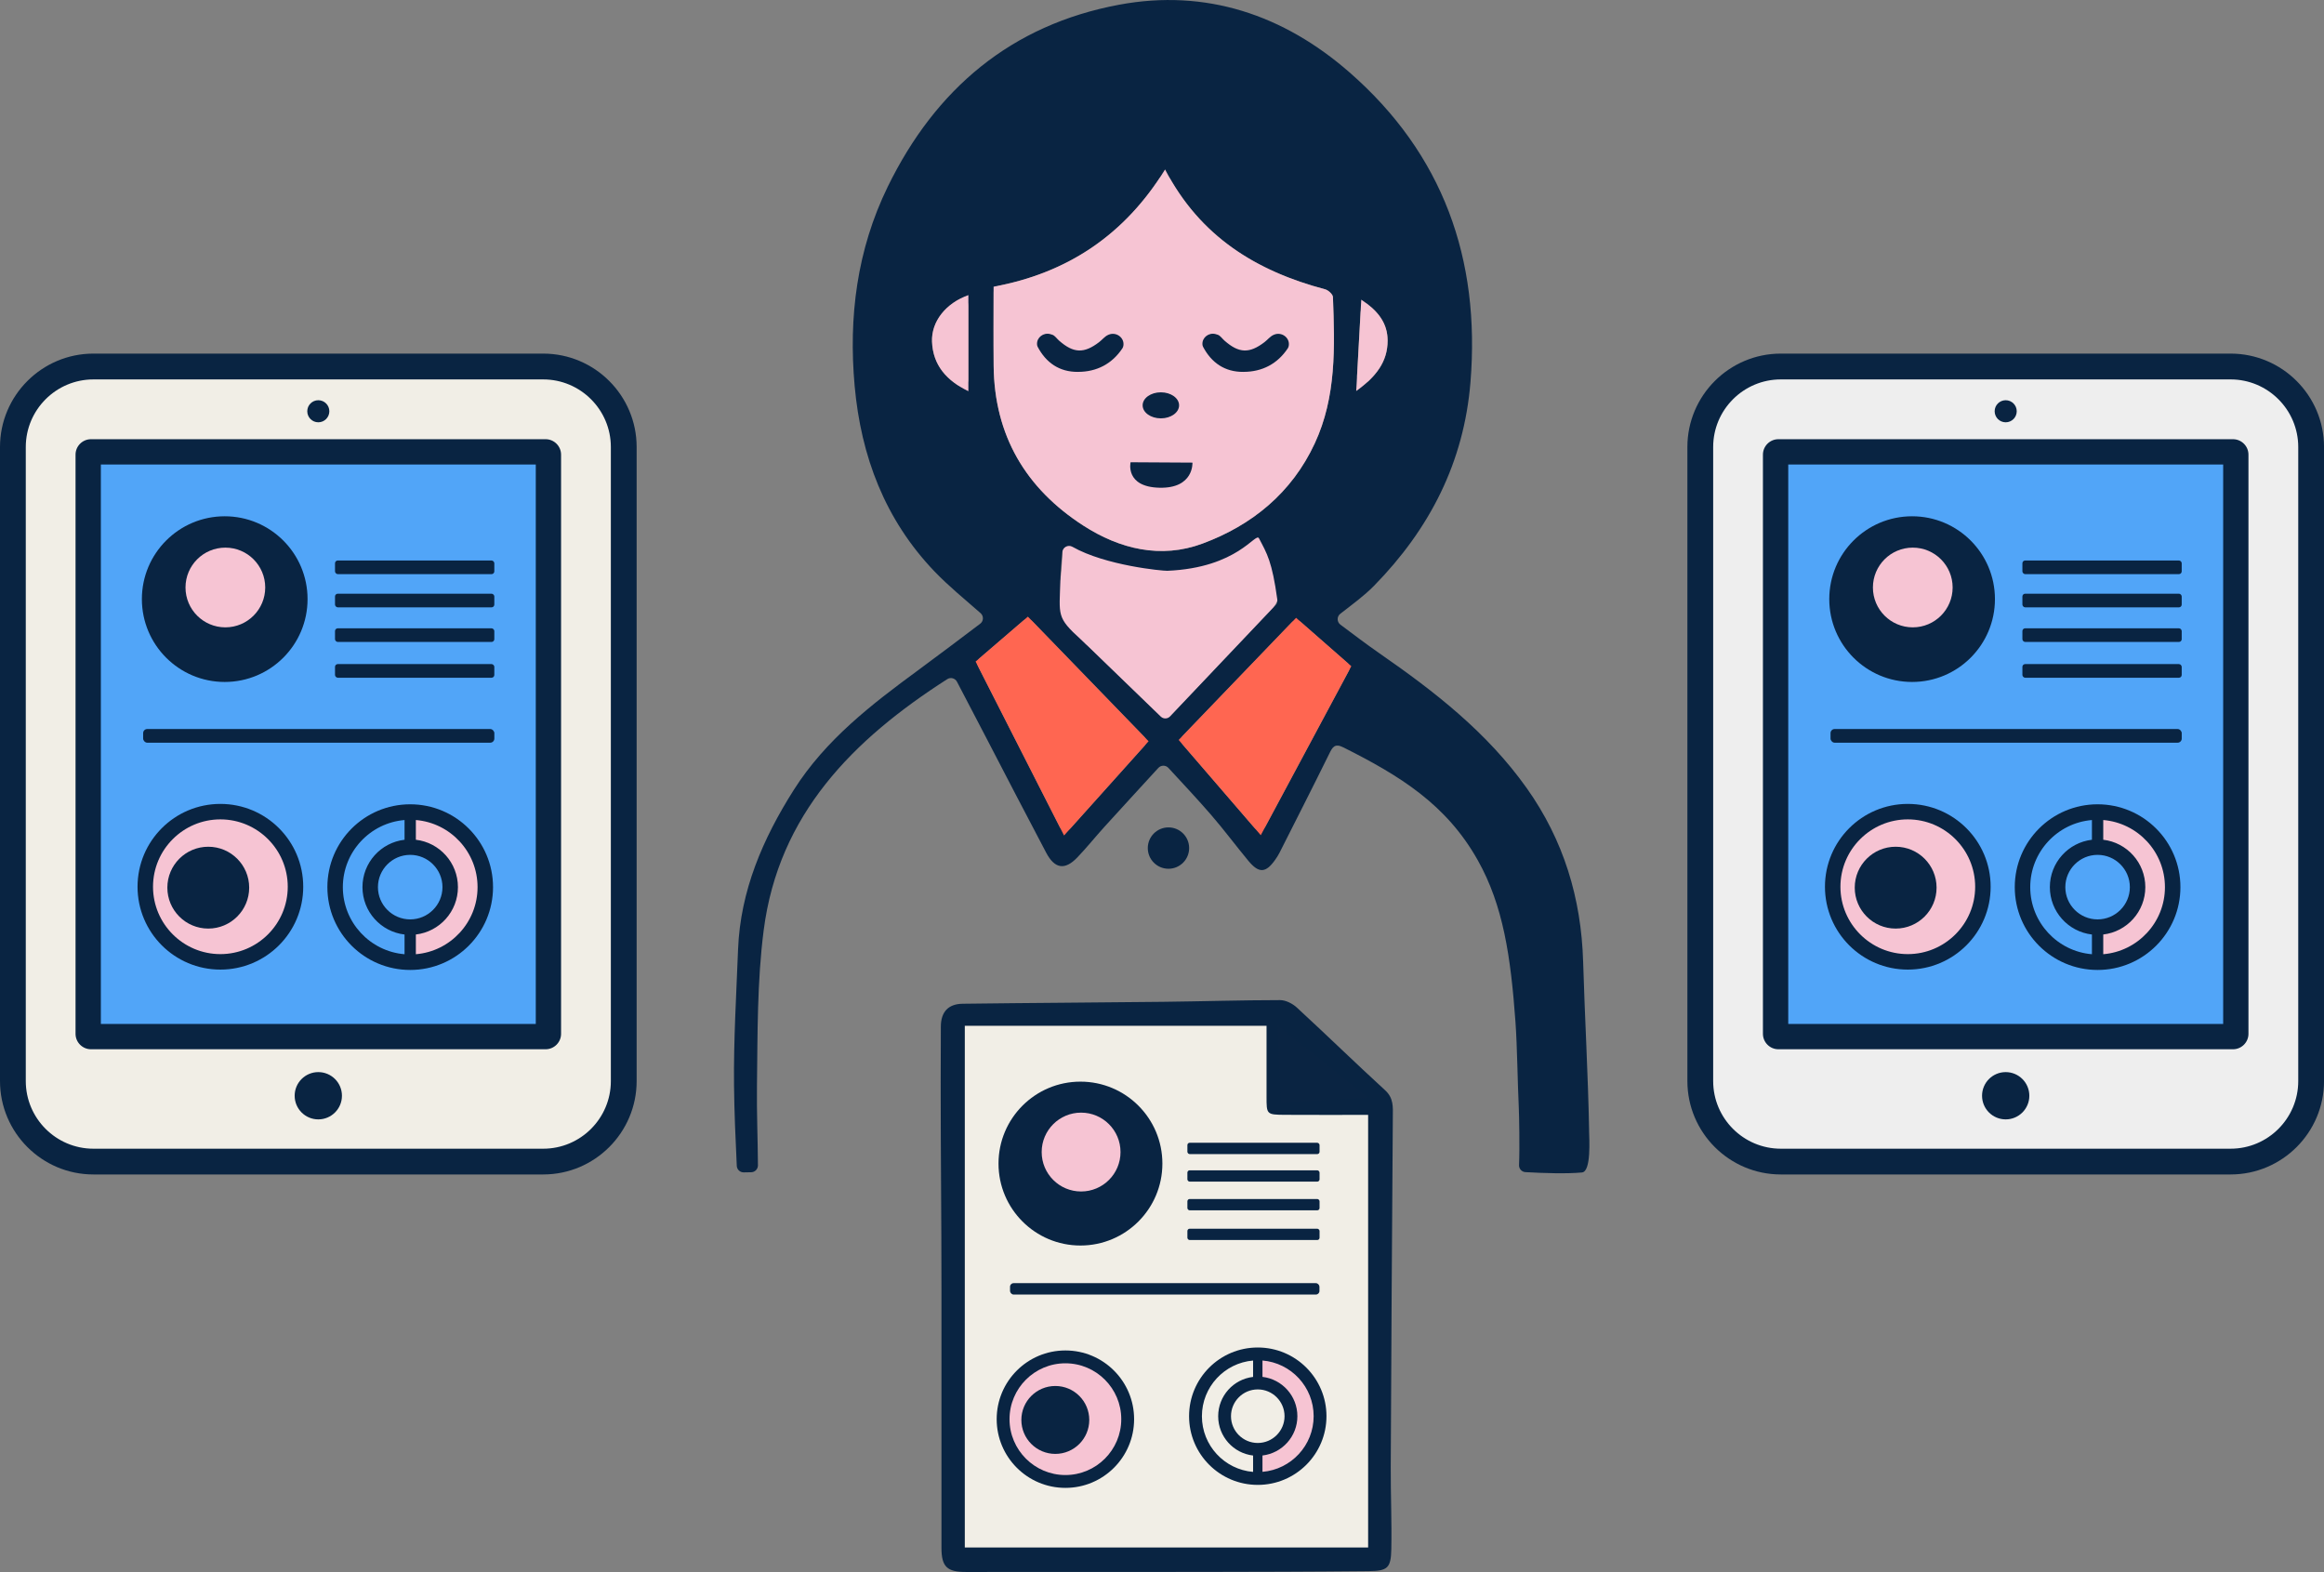
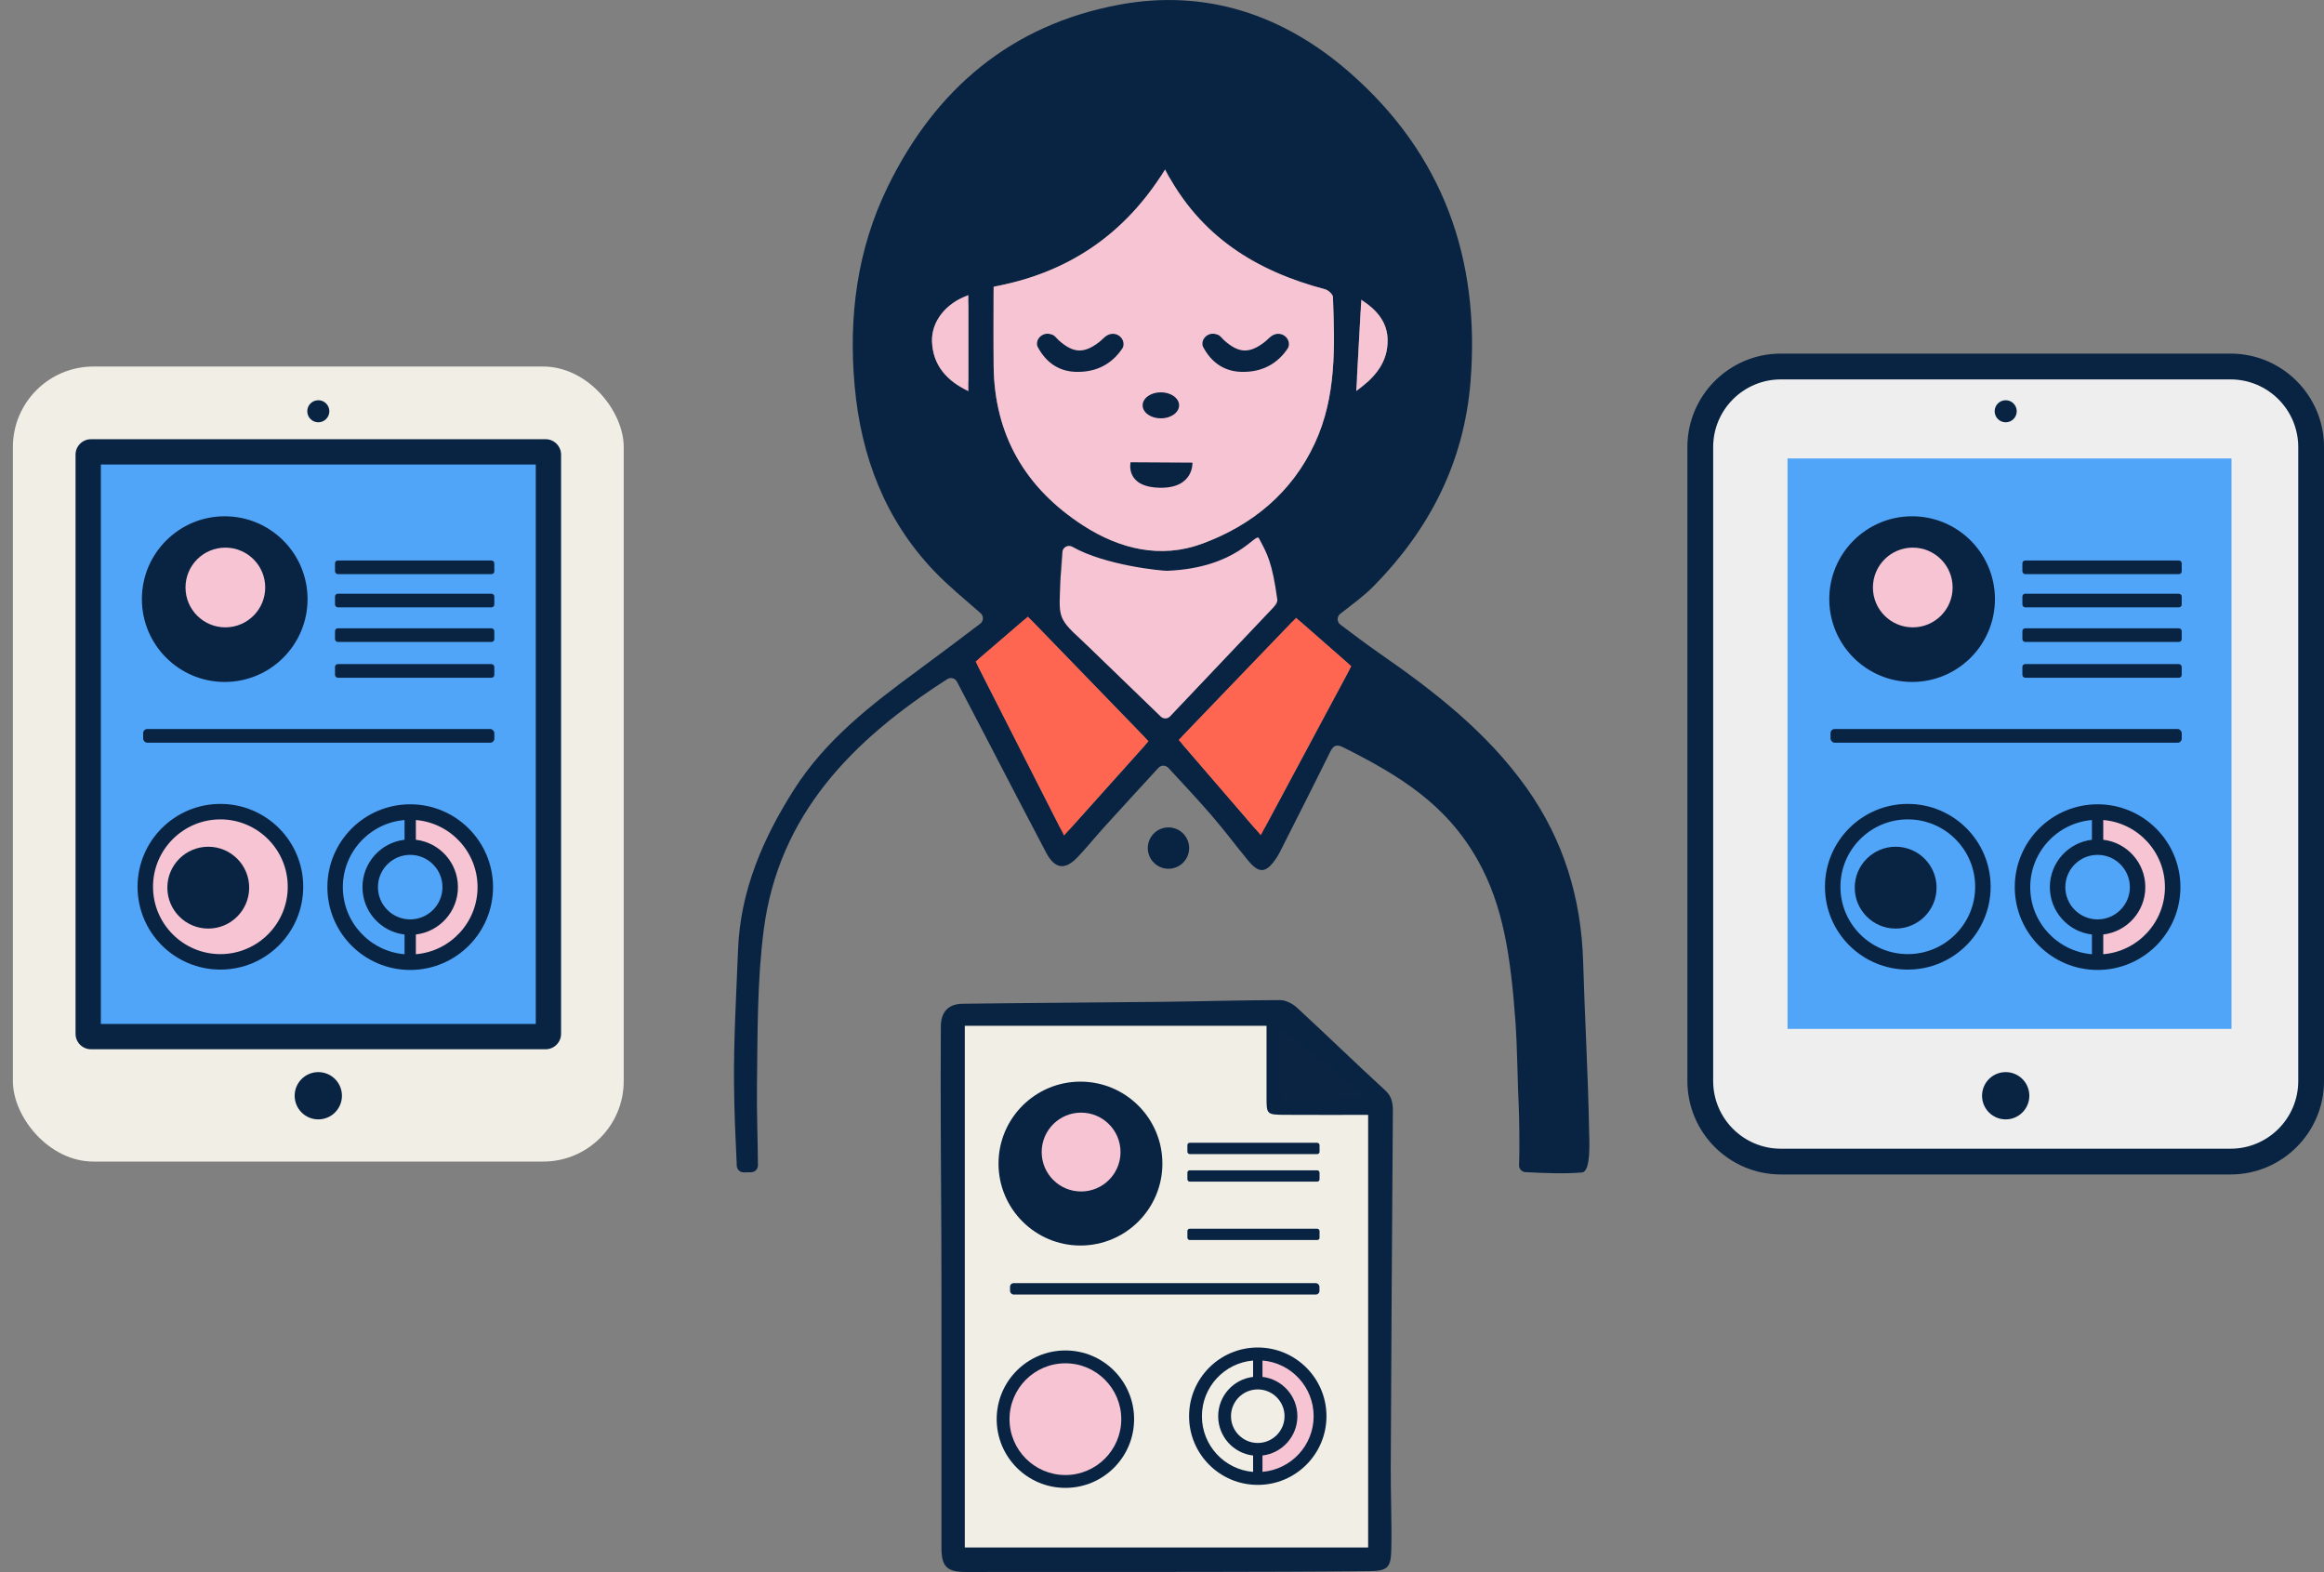
<svg xmlns="http://www.w3.org/2000/svg" id="Layer_1" data-name="Layer 1" viewBox="0 0 901.4 609.71">
  <rect x="0" y="0" width="901.4" height="609.71" fill="#808080" stroke="none" />
  <defs>
    <style>
      .cls-1 {
        fill: #51a5f8;
      }

      .cls-1, .cls-2, .cls-3, .cls-4, .cls-5, .cls-6, .cls-7 {
        stroke-width: 0px;
      }

      .cls-2 {
        fill: #0a2442;
      }

      .cls-3 {
        fill: #092442;
      }

      .cls-4 {
        fill: #ff6651;
      }

      .cls-5 {
        fill: #f1eee6;
      }

      .cls-6 {
        fill: #eee;
      }

      .cls-7 {
        fill: #f6c4d3;
      }
    </style>
  </defs>
  <polygon class="cls-5" points="530.68 600.23 374.18 600.23 374.18 397.82 503.56 397.82 518.75 413.52 530.68 425.86 530.68 600.23" />
  <polygon class="cls-7" points="488.37 524.29 488.37 534.77 500.86 544.54 499.82 554.95 488.37 563.21 488.37 573.7 503.57 568.7 511.9 553.91 509.4 537.66 497.11 526.83 488.37 524.29" />
  <path class="cls-7" d="m412.36,209.68c11.7,9.24,55.54,10.9,76.53-3.21,3.62-1.81,15.56,20.99,1.89,32.69-13.37,14.02-26.25,27.51-38.72,40.59-10.04-9.7-20.19-19.49-30.32-29.31-1.63-.78-2.28-.66-2.86-1.87-8.74-5.62-14.58-12.54-7.59-23.85.66-4.59.68-9.26,1.06-15.03Z" />
  <path class="cls-3" d="m616.36,438.36c-.4-21.8-1.68-43.64-2.32-65.43-.73-24.48-7.53-47.07-21.9-67.29-15.33-21.58-35.72-37.44-57.14-52.28-5.15-3.57-10.14-7.38-15.1-11.09-1.4-1.05-1.43-3.14-.05-4.21,4.73-3.69,9.26-6.96,13.11-10.88,21.53-21.98,34.87-47.84,37.39-79,3.88-47.79-10.68-88.48-46.96-120.15-25.44-22.21-55.59-32.49-89.32-26.2-41.84,7.8-71.21,32.63-89.75,70.6-11.94,24.47-15.24,50.49-12.83,77.28,2.46,27.25,11.75,51.86,30.97,71.92,5.44,5.67,11.58,10.66,17.87,16.18,1.27,1.11,1.2,3.1-.15,4.11-7.8,5.87-15.86,12-24.03,18-18.16,13.32-35.93,27.01-48.25,46.42-12.03,18.97-20.75,39.17-21.63,61.88-.68,17.62-1.75,35.08-1.57,52.71.11,10.55.58,20.78,1.07,31.25.07,1.43,1.26,2.55,2.69,2.53l2.91-.05c1.45-.03,2.61-1.22,2.61-2.67-.07-10.54-.51-20.51-.38-30.77.26-20.29.04-40.43,2.61-60.43,5.78-44.95,34.59-73.93,71.2-97.38,1.31-.84,3.05-.37,3.77,1.01,3.74,7.18,7.51,14.4,11.28,21.61,7.76,14.91,15.46,29.85,23.32,44.7,3.32,6.28,7.24,6.87,12.05,1.86,3.68-3.83,7.01-8.01,10.59-11.95,6.81-7.5,13.68-14.96,20.86-22.8,1.05-1.14,2.86-1.15,3.91,0,5.77,6.27,11.3,12.13,16.56,18.22,5.01,5.78,9.57,11.94,14.46,17.83,4.12,4.96,6.8,4.76,10.5-.58.56-.81,1.12-1.66,1.56-2.55,6.45-12.76,12.94-25.51,19.26-38.33,1.26-2.57,2.12-4.25,5.47-2.57,21.95,11.01,40,22.09,52.2,43.83,9.87,17.59,12.76,37.32,14.6,62.72.68,9.39.82,23.63,1.28,33.08.15,3.02.39,16.02.1,22.37-.07,1.45,1.04,2.68,2.49,2.76,7.1.41,16.2.68,21.92.13,3.65-.36,2.82-12.91,2.75-16.36Zm-240.75-291.15c0,2.11-2.35,3.37-4.11,2.22-5.99-3.93-9.71-9.33-9.99-16.9-.25-6.64,3.75-12.67,10.19-16.29,1.75-.98,3.91.32,3.91,2.33v28.64Zm152.1-26c.12-2.24,2.79-3.31,4.45-1.8,3.98,3.59,6.04,7.64,6.05,12.66.02,6.35-2.68,11.28-7.36,15.69-1.75,1.65-4.62.35-4.49-2.06.46-8.26.89-16.16,1.35-24.49Zm-140.18-10.42c26.21-5.3,46.92-18.85,61.99-41.36,1.1-1.64,3.51-1.55,4.5.16,13.66,23.56,34.67,35.95,59.94,42.62,1.24.33,3.01,1.94,3.05,3.01.72,19.3,1.37,38.66-7.07,56.79-8.92,19.17-24.32,31.71-43.56,38.84-16.09,5.96-32.01,2.15-46.17-6.98-22.36-14.42-34.52-34.96-34.8-61.95-.1-9.42-.03-18.85-.02-28.53,0-1.27.9-2.35,2.14-2.6Zm23.43,209.82c-10.69-21.03-21.13-41.56-31.6-62.16-.55-1.09-.29-2.41.63-3.21,5.24-4.51,10.7-9.19,16.81-14.44,1.06-.91,2.65-.84,3.63.16,14.28,14.75,28.68,29.6,43.36,44.76.97,1,1,2.58.07,3.62-9.55,10.65-18.86,21.03-28.56,31.84-1.24,1.39-3.5,1.09-4.34-.57Zm10.79-70.17c-.84-.81-1.66-1.64-2.48-2.39-9.58-8.72-8.39-9.16-7.97-23.34.1-3.36.41-6.73.72-10.54.16-1.92,2.25-3.05,3.93-2.1,12.83,7.3,35.05,9.38,36.83,9.31,27.46-1.16,34.21-15.13,35.54-12.59,3.12,5.94,5.07,8.93,7.11,23.77.11.8-.15,1.6-.7,2.18-12.61,13.23-28.78,30.42-40.83,43.08-1.01,1.07-2.69,1.1-3.75.08-9.41-9.1-18.92-18.27-28.4-27.46Zm64.75,70.58c-9.16-10.63-18.24-21.16-27.75-32.19-.89-1.04-.86-2.58.09-3.57,13.93-14.49,27.95-29.08,42.11-43.81.98-1.02,2.6-1.09,3.66-.15,6.2,5.43,12.01,10.52,17.94,15.71.93.81,1.18,2.16.59,3.24-10.68,19.92-21.44,40.02-32.3,60.28-.88,1.64-3.13,1.89-4.34.48Z" />
  <path class="cls-7" d="m511.21,549c0,13.03-10.06,23.72-22.84,24.7v-10.48c7.01-.95,12.42-6.95,12.42-14.21s-5.41-13.28-12.42-14.22v-10.48c12.79.98,22.84,11.67,22.84,24.71Z" />
  <circle class="cls-7" cx="413.18" cy="550.8" r="23.33" />
  <g>
    <rect class="cls-5" x="5" y="142.16" width="236.92" height="308.36" rx="31.23" ry="31.23" />
    <rect class="cls-1" x="38.85" y="177.81" width="172.19" height="221.25" />
-     <path class="cls-3" d="m210.7,455.52H36.23c-19.97,0-36.23-16.25-36.23-36.23v-245.91c0-19.97,16.25-36.23,36.23-36.23h174.47c19.98,0,36.23,16.25,36.23,36.23v245.91c0,19.97-16.25,36.23-36.23,36.23ZM36.23,147.16c-14.46,0-26.23,11.76-26.23,26.23v245.91c0,14.46,11.76,26.23,26.23,26.23h174.47c14.46,0,26.23-11.76,26.23-26.23v-245.91c0-14.46-11.77-26.23-26.23-26.23H36.23Z" />
    <path class="cls-3" d="m211.62,406.96H35.3c-3.31,0-6-2.69-6-6v-224.61c0-3.31,2.69-6,6-6h176.32c3.31,0,6,2.69,6,6v224.61c0,3.31-2.69,6-6,6Zm-172.5-9.81h168.69v-216.98H39.12v216.98Z" />
    <circle class="cls-3" cx="123.46" cy="424.99" r="9.17" />
    <circle class="cls-3" cx="123.46" cy="159.51" r="4.28" />
    <circle class="cls-3" cx="87.16" cy="232.37" r="32.13" />
    <circle class="cls-7" cx="87.41" cy="227.86" r="15.46" />
    <rect class="cls-3" x="129.94" y="217.39" width="61.79" height="5.29" rx="1.07" ry="1.07" />
    <rect class="cls-3" x="129.94" y="230.27" width="61.79" height="5.29" rx="1.07" ry="1.07" />
    <rect class="cls-3" x="129.94" y="243.69" width="61.79" height="5.29" rx="1.07" ry="1.07" />
    <rect class="cls-3" x="129.94" y="257.57" width="61.79" height="5.29" rx="1.07" ry="1.07" />
    <rect class="cls-3" x="55.52" y="282.75" width="136.22" height="5.31" rx="1.6" ry="1.6" />
    <path class="cls-7" d="m186.26,344.65c0,14.6-11.27,26.58-25.6,27.68v-11.75c7.86-1.06,13.92-7.79,13.92-15.93s-6.06-14.88-13.92-15.94v-11.75c14.33,1.1,25.6,13.08,25.6,27.69Z" />
    <path class="cls-3" d="m159.1,311.95c-17.74,0-32.12,14.38-32.12,32.13s14.38,32.12,32.12,32.12,32.13-14.38,32.13-32.12-14.38-32.13-32.13-32.13Zm12.52,32.13c0,6.9-5.62,12.51-12.52,12.51s-12.51-5.61-12.51-12.51,5.61-12.52,12.51-12.52,12.52,5.62,12.52,12.52Zm-38.64,0c0-13.67,10.55-24.92,23.93-26.03v7.65c-9.19,1.07-16.32,8.89-16.32,18.38s7.13,17.3,16.32,18.37v7.65c-13.38-1.11-23.93-12.36-23.93-26.02Zm28.32,26.02v-7.65c9.19-1.08,16.32-8.9,16.32-18.37s-7.13-17.3-16.32-18.38v-7.65c13.39,1.11,23.93,12.36,23.93,26.03s-10.54,24.91-23.93,26.02Z" />
    <circle class="cls-7" cx="84.91" cy="342.53" r="28.54" />
    <path class="cls-3" d="m85.48,317.8c14.41,0,26.13,11.72,26.13,26.13s-11.72,26.13-26.13,26.13-26.13-11.72-26.13-26.13,11.72-26.13,26.13-26.13h0Zm0-6c-17.74,0-32.13,14.38-32.13,32.13s14.38,32.13,32.13,32.13,32.13-14.38,32.13-32.13-14.38-32.13-32.13-32.13h0Z" />
    <circle class="cls-3" cx="80.78" cy="344.28" r="15.87" />
  </g>
  <path class="cls-3" d="m365.16,499.47c0-26.62-.31-53.24-.3-79.87,0-7.15.03-14.29.06-21.44.03-5.58,2.78-8.78,8.46-8.85,25.95-.34,51.9-.45,77.84-.75,15.1-.17,30.19-.65,45.29-.66,2.19,0,4.83,1.35,6.51,2.9,11.5,10.59,22.69,21.5,34.22,32.06,3.36,3.07,3.02,6.53,2.99,10.36-.33,45.26-.6,90.52-.81,135.78-.05,10.64.44,21.29.22,31.93-.15,7.22-1.46,8.37-8.7,8.44-21.96.22-43.92.27-65.88.3-30.12.04-60.23-.02-90.35.03-7.39.01-9.55-2-9.55-9.4,0-33.61,0-67.23,0-100.84-.1,0,.1,0,0,0Zm9.02-101.65v202.41h156.5v-167.82c-11.02,0-21.63.05-32.25-.02-7.2-.05-7.19-.13-7.18-7.16,0-8.95,0-17.9,0-27.41h-117.07Zm148.17,25.39c-7.67-6.85-14.5-12.94-21.7-19.38v19.38h21.7Z" />
  <path class="cls-7" d="m509.93,172c-8.92,19.17-24.32,31.71-43.56,38.84-16.09,5.96-32.01,2.15-46.17-6.98-22.36-14.42-34.52-34.96-34.8-61.95-.11-10.13-.02-20.26-.02-30.72,28.65-5.25,50.88-20.11,66.51-45.47,13.56,26.08,35.44,39.45,62.06,46.48,1.24.33,3.01,1.94,3.05,3.01.72,19.3,1.37,38.66-7.07,56.79Z" />
  <path class="cls-4" d="m502.7,239.62c7.49,6.56,14.34,12.56,21.43,18.77-11.6,21.64-23.31,43.49-35.12,65.54-10.53-12.22-20.89-24.23-31.84-36.94,15.05-15.66,30.21-31.42,45.54-47.37Z" />
  <path class="cls-4" d="m445.5,287.49c-10.98,12.24-21.59,24.08-32.79,36.56-11.63-22.87-22.94-45.11-34.31-67.46,6.26-5.38,12.76-10.97,20.28-17.43,15.41,15.91,30.94,31.95,46.81,48.33Z" />
  <path class="cls-7" d="m375.6,151.73c-8.35-4.05-13.75-10.03-14.1-19.21-.3-7.9,5.42-14.94,14.1-18.07v37.28Z" />
  <path class="cls-7" d="m527.99,116.22c6.7,4.4,10.21,9.28,10.22,15.84.02,8.28-4.57,14.15-12.18,19.61.67-12.17,1.28-23.21,1.96-35.45Z" />
  <path class="cls-3" d="m418.11,144.24c-7.26.05-12.39-3.58-15.63-9.72-.16-.3-.23-.64-.25-1.01-.12-2.63,2.48-4.59,5.03-3.95.31.08.62.17.93.28,1.01.37,1.73,1.52,2.6,2.28,5.59,4.91,9.65,5.07,15.53.57,1.19-.91,2.17-2.21,3.48-2.79.09-.04.19-.08.28-.12,2.84-1.15,6.04,1.13,5.66,4.17-.05.42-.17.8-.38,1.12-3.99,6.02-9.9,9.16-17.26,9.16Z" />
  <path class="cls-3" d="m482.26,144.24c-7.26.05-12.39-3.58-15.63-9.72-.16-.3-.23-.64-.25-1.01-.12-2.63,2.48-4.59,5.03-3.95.31.08.62.17.93.28,1.01.37,1.73,1.52,2.6,2.28,5.59,4.91,9.65,5.07,15.53.57,1.19-.91,2.17-2.21,3.48-2.79.09-.04.19-.08.28-.12,2.84-1.15,6.04,1.13,5.66,4.17-.05.42-.17.8-.38,1.12-3.99,6.02-9.9,9.16-17.26,9.16Z" />
  <ellipse class="cls-3" cx="450.26" cy="157.21" rx="7.07" ry="5.05" />
  <path class="cls-3" d="m438.51,179.29l24,.14s.62,10.06-12.81,9.74-11.19-9.88-11.19-9.88Z" />
  <circle class="cls-3" cx="453.21" cy="328.93" r="8.02" />
  <circle class="cls-3" cx="419.07" cy="451.3" r="31.78" />
  <path class="cls-3" d="m413.23,528.76c11.95,0,21.67,9.72,21.67,21.67s-9.72,21.67-21.67,21.67-21.67-9.72-21.67-21.67,9.72-21.67,21.67-21.67h0Zm0-4.98c-14.72,0-26.65,11.93-26.65,26.65s11.93,26.65,26.65,26.65,26.65-11.93,26.65-26.65-11.93-26.65-26.65-26.65h0Z" />
  <circle class="cls-7" cx="419.32" cy="446.83" r="15.29" />
-   <circle class="cls-3" cx="409.32" cy="550.73" r="13.17" />
  <path class="cls-3" d="m487.84,522.63c-14.72,0-26.64,11.93-26.64,26.65s11.93,26.64,26.64,26.64,26.65-11.93,26.65-26.64-11.93-26.65-26.65-26.65Zm10.39,26.65c0,5.72-4.66,10.38-10.39,10.38s-10.38-4.65-10.38-10.38,4.65-10.39,10.38-10.39,10.39,4.66,10.39,10.39Zm-32.05,0c0-11.34,8.75-20.67,19.85-21.59v6.35c-7.62.89-13.54,7.37-13.54,15.25s5.91,14.35,13.54,15.24v6.35c-11.1-.92-19.85-10.25-19.85-21.59Zm23.49,21.59v-6.35c7.62-.9,13.54-7.38,13.54-15.24s-5.91-14.35-13.54-15.25v-6.35c11.11.92,19.85,10.25,19.85,21.59s-8.74,20.66-19.85,21.59Z" />
  <rect class="cls-3" x="460.55" y="443.23" width="51.26" height="4.39" rx=".89" ry=".89" />
  <rect class="cls-3" x="460.55" y="453.91" width="51.26" height="4.39" rx=".89" ry=".89" />
-   <rect class="cls-3" x="460.55" y="465.04" width="51.26" height="4.39" rx=".89" ry=".89" />
  <rect class="cls-3" x="460.55" y="476.56" width="51.26" height="4.39" rx=".89" ry=".89" />
  <rect class="cls-3" x="391.76" y="497.68" width="120.01" height="4.41" rx="1.37" ry="1.37" />
  <g>
    <rect class="cls-6" x="659.48" y="142.16" width="236.92" height="308.36" rx="31.23" ry="31.23" />
    <rect class="cls-1" x="693.33" y="177.81" width="172.19" height="221.25" />
    <path class="cls-3" d="m865.18,455.52h-174.47c-19.97,0-36.23-16.25-36.23-36.23v-245.91c0-19.97,16.25-36.23,36.23-36.23h174.47c19.98,0,36.23,16.25,36.23,36.23v245.91c0,19.97-16.25,36.23-36.23,36.23Zm-174.47-308.36c-14.46,0-26.23,11.76-26.23,26.23v245.91c0,14.46,11.76,26.23,26.23,26.23h174.47c14.46,0,26.23-11.76,26.23-26.23v-245.91c0-14.46-11.77-26.23-26.23-26.23h-174.47Z" />
-     <path class="cls-3" d="m866.1,406.96h-176.32c-3.31,0-6-2.69-6-6v-224.61c0-3.31,2.69-6,6-6h176.32c3.31,0,6,2.69,6,6v224.61c0,3.31-2.69,6-6,6Zm-172.5-9.81h168.69v-216.98h-168.69v216.98Z" />
    <circle class="cls-3" cx="777.94" cy="424.99" r="9.17" />
    <circle class="cls-3" cx="777.94" cy="159.51" r="4.28" />
    <circle class="cls-3" cx="741.64" cy="232.37" r="32.13" />
    <circle class="cls-7" cx="741.9" cy="227.86" r="15.46" />
    <rect class="cls-3" x="784.42" y="217.39" width="61.79" height="5.29" rx="1.07" ry="1.07" />
    <rect class="cls-3" x="784.42" y="230.27" width="61.79" height="5.29" rx="1.07" ry="1.07" />
    <rect class="cls-3" x="784.42" y="243.69" width="61.79" height="5.29" rx="1.07" ry="1.07" />
    <rect class="cls-3" x="784.42" y="257.57" width="61.79" height="5.29" rx="1.07" ry="1.07" />
    <rect class="cls-3" x="710" y="282.75" width="136.22" height="5.31" rx="1.6" ry="1.6" />
    <path class="cls-7" d="m840.75,344.65c0,14.6-11.27,26.58-25.6,27.68v-11.75c7.86-1.06,13.92-7.79,13.92-15.93s-6.06-14.88-13.92-15.94v-11.75c14.33,1.1,25.6,13.08,25.6,27.69Z" />
    <path class="cls-3" d="m813.58,311.95c-17.74,0-32.12,14.38-32.12,32.13s14.38,32.12,32.12,32.12,32.13-14.38,32.13-32.12-14.38-32.13-32.13-32.13Zm12.52,32.13c0,6.9-5.62,12.51-12.52,12.51s-12.51-5.61-12.51-12.51,5.61-12.52,12.51-12.52,12.52,5.62,12.52,12.52Zm-38.64,0c0-13.67,10.55-24.92,23.93-26.03v7.65c-9.19,1.07-16.32,8.89-16.32,18.38s7.13,17.3,16.32,18.37v7.65c-13.38-1.11-23.93-12.36-23.93-26.02Zm28.32,26.02v-7.65c9.19-1.08,16.32-8.9,16.32-18.37s-7.13-17.3-16.32-18.38v-7.65c13.39,1.11,23.93,12.36,23.93,26.03s-10.54,24.91-23.93,26.02Z" />
-     <circle class="cls-7" cx="739.39" cy="342.53" r="28.54" />
    <path class="cls-3" d="m739.97,317.8c14.41,0,26.13,11.72,26.13,26.13s-11.72,26.13-26.13,26.13-26.13-11.72-26.13-26.13,11.72-26.13,26.13-26.13h0Zm0-6c-17.74,0-32.13,14.38-32.13,32.13s14.38,32.13,32.13,32.13,32.13-14.38,32.13-32.13-14.38-32.13-32.13-32.13h0Z" />
    <circle class="cls-3" cx="735.26" cy="344.28" r="15.87" />
  </g>
  <polygon class="cls-2" points="495.58 397.72 496.77 427.56 530.68 425.86 495.58 397.72" />
</svg>